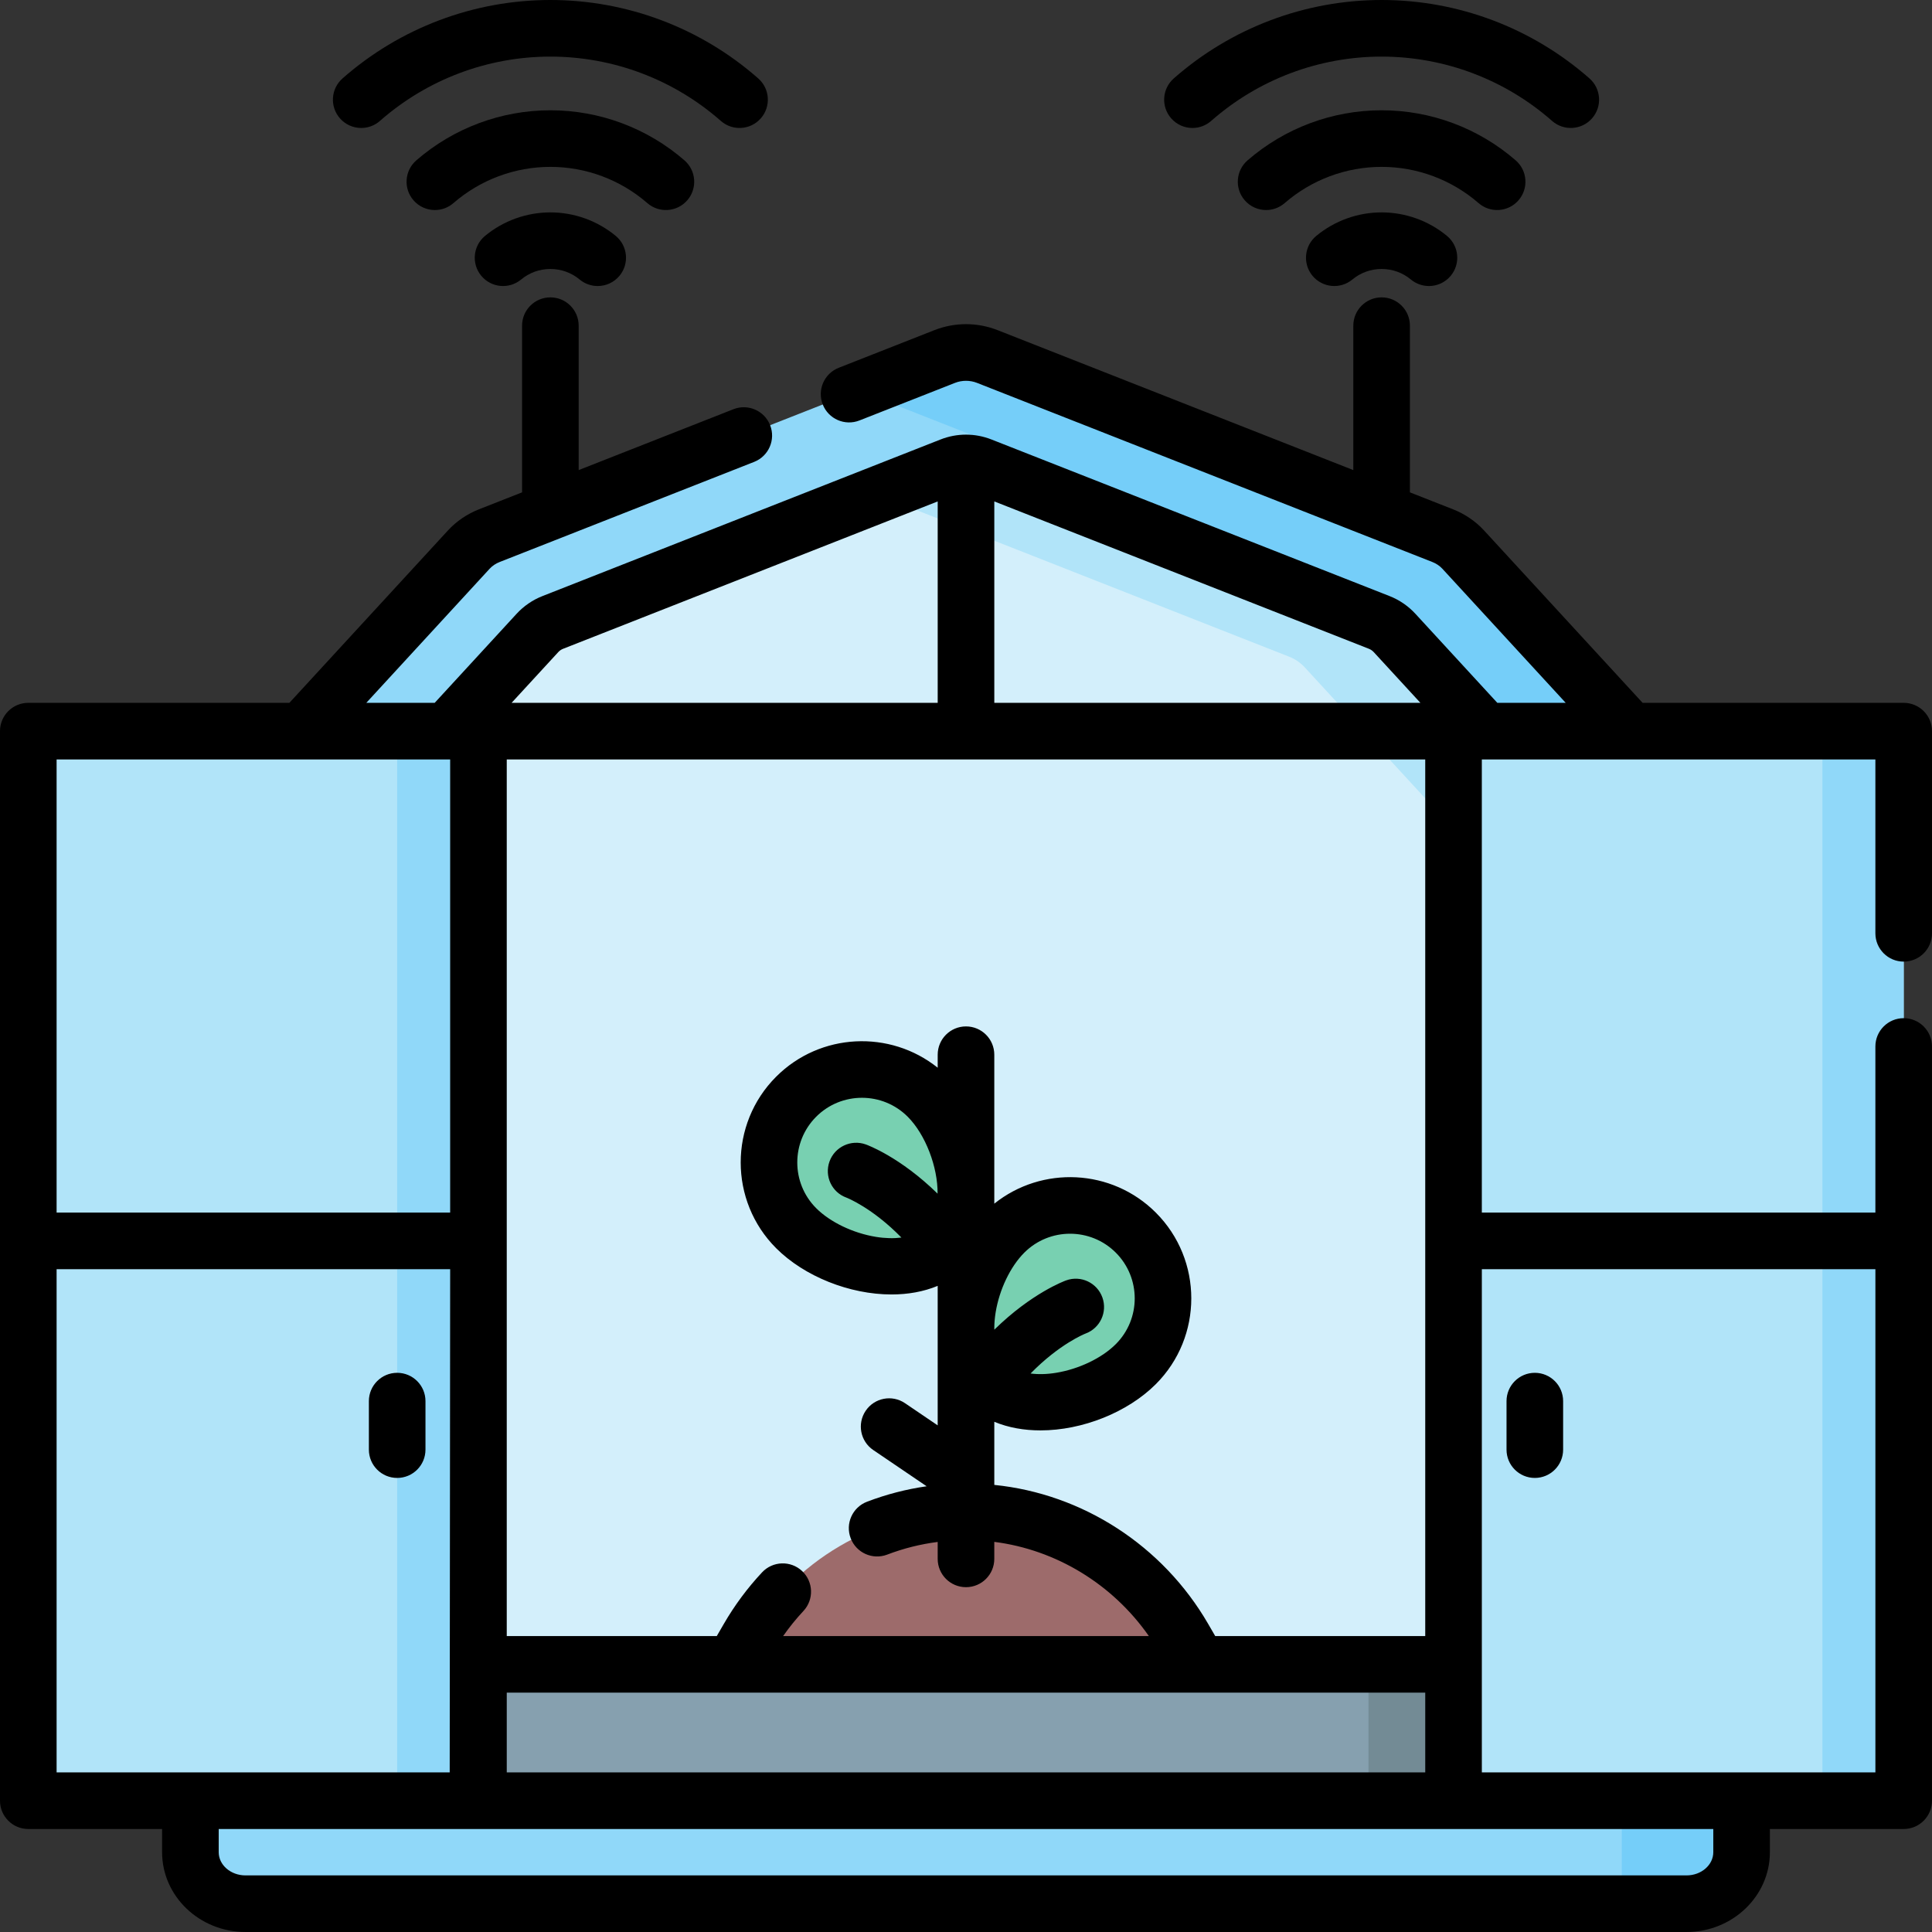
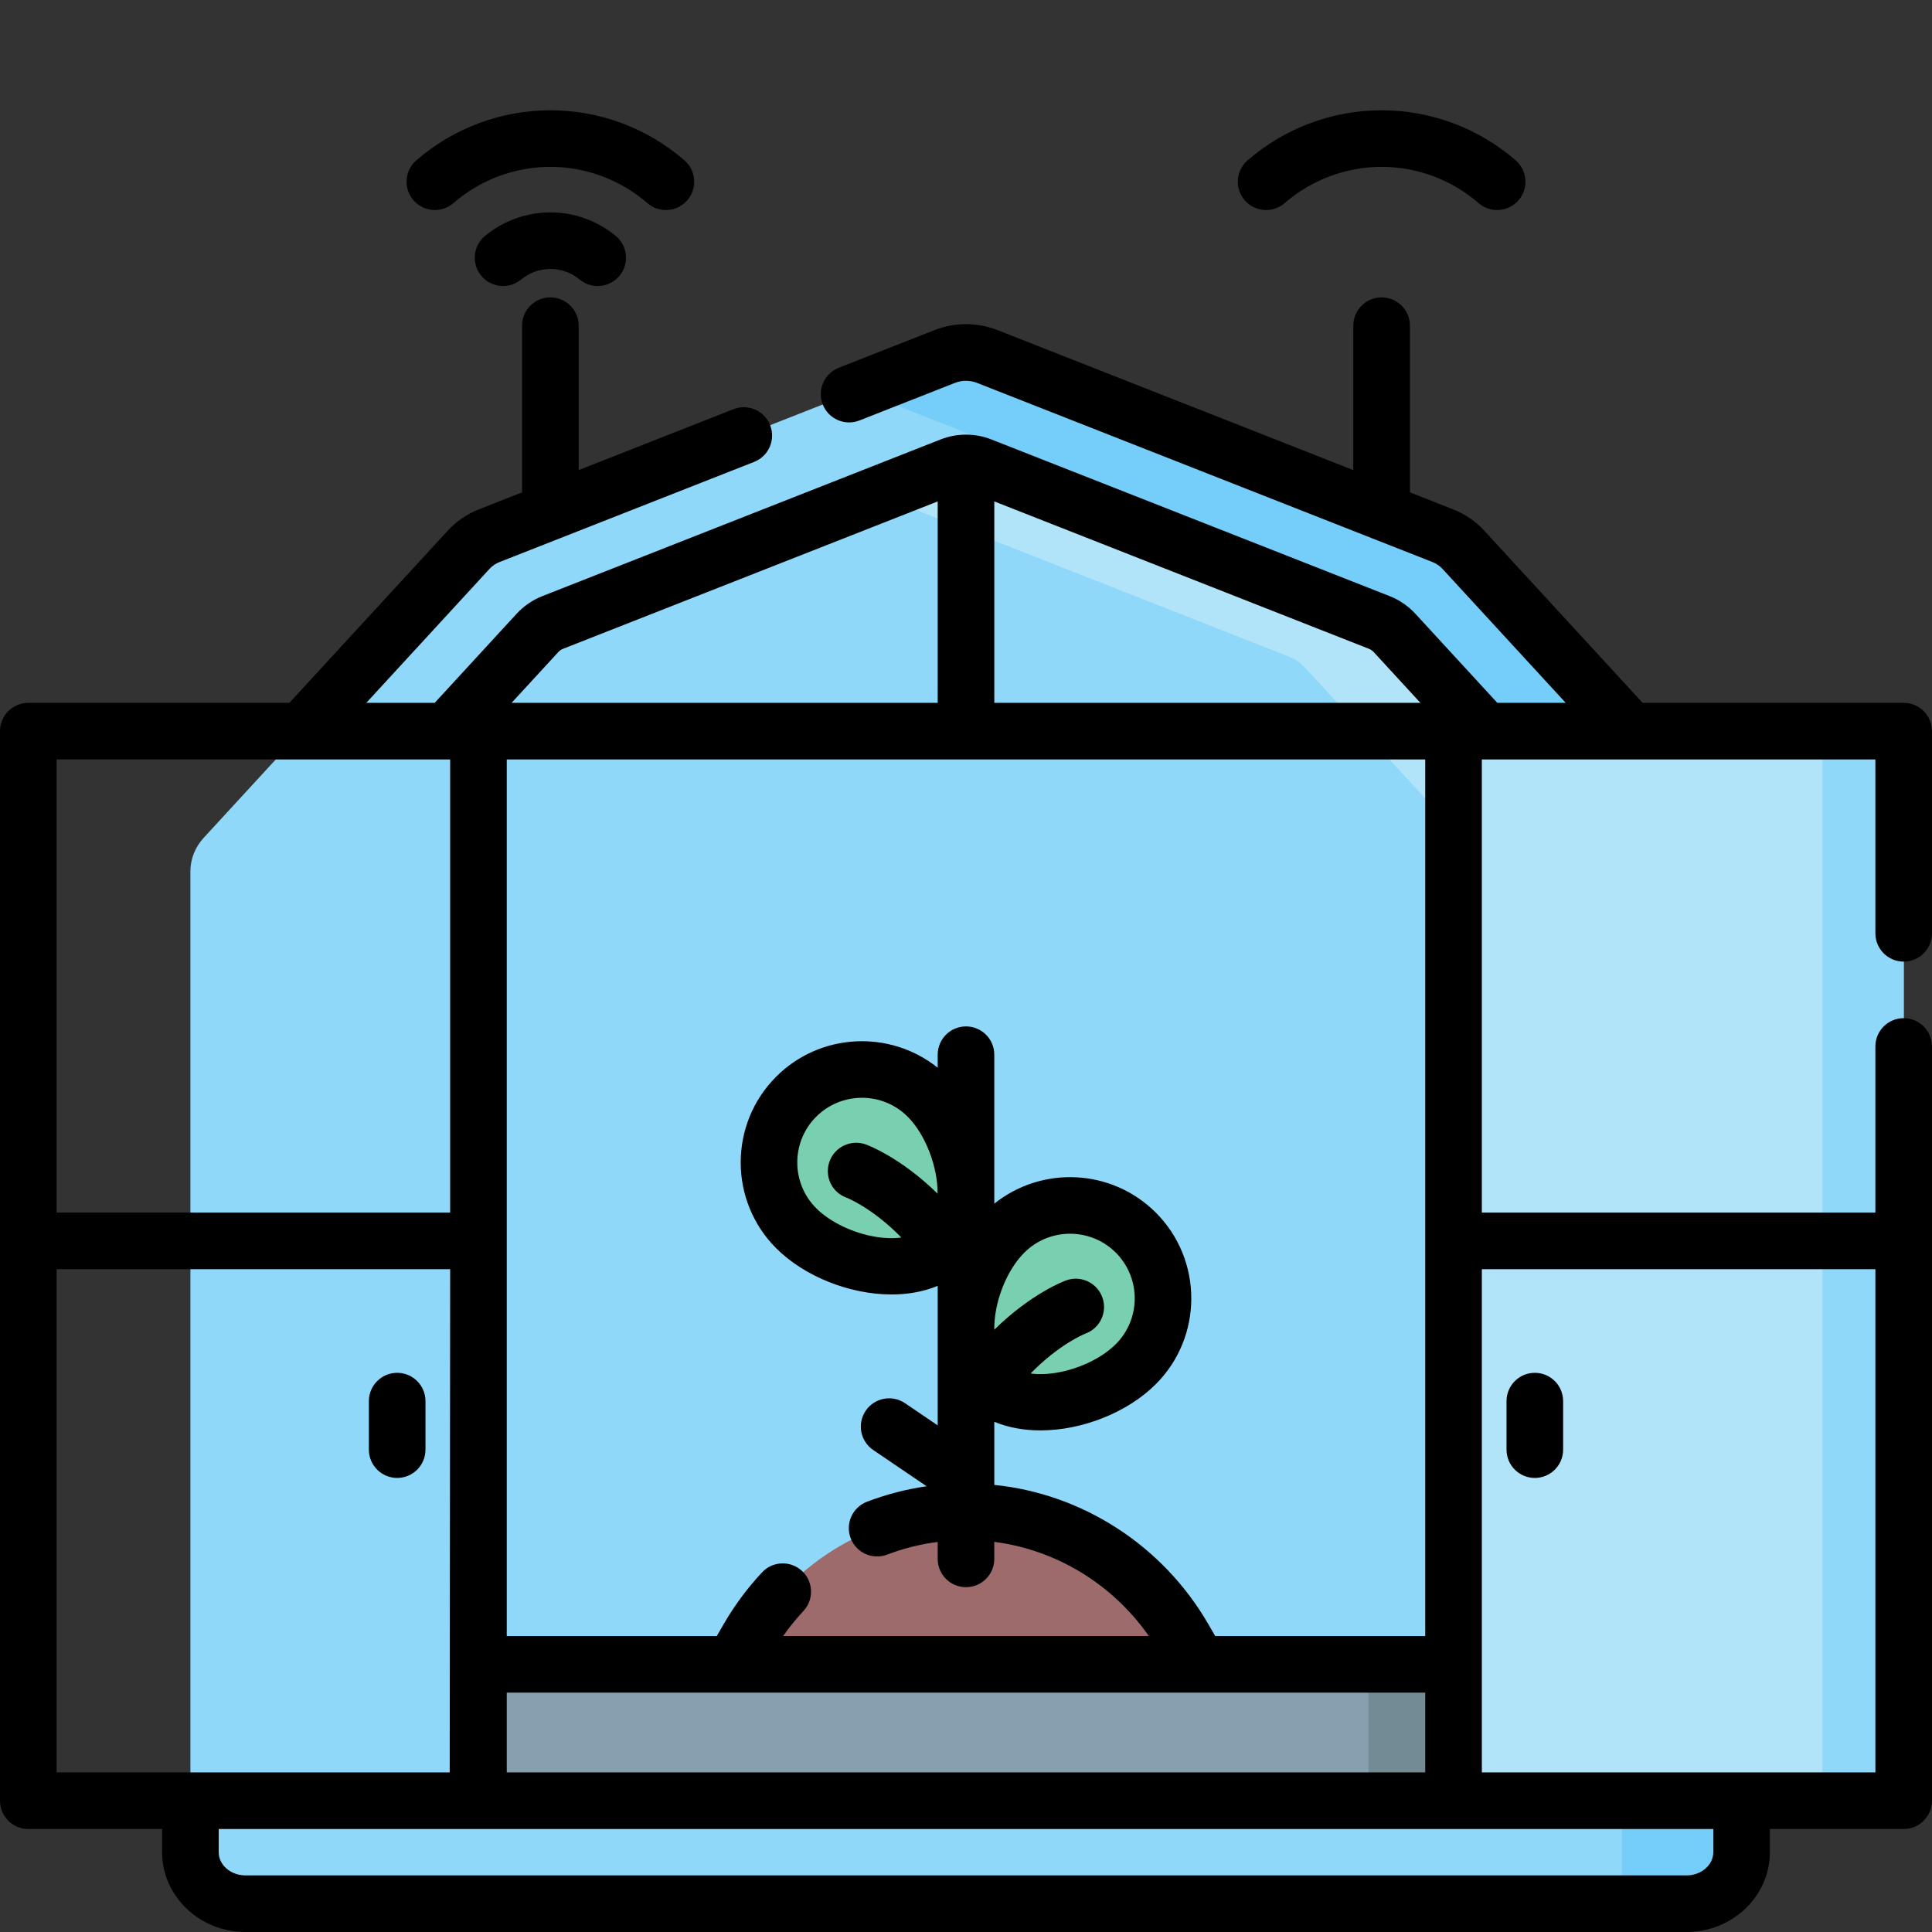
<svg xmlns="http://www.w3.org/2000/svg" id="Capa_1" height="512" viewBox="0 0 512 512" width="512">
  <rect x="0" y="0" width="512" height="512" fill="#333333" stroke="none" />
  <g>
    <path d="m461.541 490.852c0 7.537-6.536 13.648-14.598 13.648h-381.886c-8.062 0-14.598-6.111-14.598-13.648v-259.931c0-3.265 1.252-6.422 3.53-8.898l70.25-76.376c1.474-1.601 3.324-2.861 5.407-3.681l120.693-47.479c3.62-1.424 7.702-1.424 11.323 0l120.693 47.479c2.082.819 3.934 2.08 5.407 3.681l70.25 76.376c2.277 2.476 3.529 5.633 3.529 8.898z" fill="#90d8f9" />
    <path d="m461.541 230.921c0-3.265-1.252-6.422-3.529-8.898l-70.25-76.376c-1.473-1.601-3.325-2.861-5.407-3.681l-120.693-47.48c-3.621-1.424-7.702-1.424-11.323 0l-23.202 9.127c.944.178 1.874.444 2.775.798l120.693 47.479c2.082.819 3.934 2.08 5.407 3.681l70.25 76.376c2.277 2.476 3.529 5.633 3.529 8.898v259.931c0 1.292-.205 2.537-.564 3.722h17.717c8.062 0 14.598-6.111 14.598-13.648v-259.929z" fill="#75cef9" />
-     <path d="m79.655 472.376c0 2.667 2.162 4.829 4.829 4.829h343.034c2.667 0 4.829-2.162 4.829-4.829v-232.125c0-2.745-1.031-5.391-2.89-7.411l-59.885-65.107c-1.122-1.22-2.507-2.169-4.05-2.776l-105.513-41.508c-2.576-1.013-5.44-1.013-8.015 0l-105.514 41.507c-1.543.607-2.927 1.556-4.05 2.776l-59.886 65.107c-1.859 2.021-2.89 4.666-2.89 7.411v232.126z" fill="#d3effb" />
    <path d="m432.346 240.251c0-2.745-1.032-5.39-2.89-7.411l-59.885-65.107c-1.122-1.22-2.507-2.169-4.05-2.776l-105.513-41.508c-2.576-1.013-5.44-1.013-8.015 0l-21.589 8.493c1.935-.319 3.934-.123 5.785.606l105.513 41.508c1.543.607 2.927 1.556 4.05 2.776l59.885 65.107c1.858 2.021 2.89 4.666 2.89 7.411v227.856h18.99c2.667 0 4.829-2.162 4.829-4.829z" fill="#b1e4f9" />
    <g>
      <path d="m385.204 193.759h119.296v283.446h-119.296z" fill="#b1e4f9" transform="matrix(-1 0 0 -1 889.705 670.963)" />
      <path d="m482.959 193.759h21.541v283.446h-21.541z" fill="#90d8f9" />
    </g>
    <g>
-       <path d="m7.5 193.759h119.296v283.446h-119.296z" fill="#b1e4f9" />
      <path d="m105.256 193.759h21.541v283.446h-21.541z" fill="#90d8f9" />
    </g>
    <path d="m126.677 441.073h258.528v36.132h-258.528z" fill="#86a0af" />
    <path d="m362.668 441.072h22.536v36.132h-22.536z" fill="#738b95" />
    <g>
      <path d="m317.721 441.073h-123.441l4.036-6.967c11.848-20.451 33.582-33.338 57.216-33.455.282-.001.564-.002.846-.001 23.666.038 45.441 12.976 57.305 33.454z" fill="#9d6b6b" />
      <g fill="#78d0b1">
        <path d="m301.002 361.512c-9.625 9.625-30.174 14.569-39.799 4.945s-4.68-30.174 4.945-39.799 25.229-9.625 34.854 0 9.625 25.23 0 34.854z" />
        <path d="m210.998 325.488c9.625 9.625 30.174 14.569 39.799 4.945 9.625-9.625 4.68-30.174-4.945-39.799s-25.229-9.625-34.854 0c-9.624 9.625-9.624 25.23 0 34.854z" />
      </g>
    </g>
    <g>
      <path d="m406.745 391.668c4.143 0 7.5-3.357 7.5-7.5v-12.858c0-4.143-3.357-7.5-7.5-7.5s-7.5 3.357-7.5 7.5v12.858c0 4.143 3.358 7.5 7.5 7.5z" />
      <path d="m504.5 254.838c4.143 0 7.5-3.357 7.5-7.5v-53.579c0-4.143-3.357-7.5-7.5-7.5h-69.193l-42.026-45.691c-2.23-2.424-5.06-4.354-8.182-5.582l-11.456-4.507v-44.172c0-4.143-3.357-7.5-7.5-7.5s-7.5 3.357-7.5 7.5v38.271l-94.235-37.071c-5.421-2.132-11.392-2.134-16.814 0l-25.32 9.96c-3.855 1.517-5.751 5.87-4.234 9.725s5.87 5.75 9.726 4.234l25.319-9.96c1.853-.729 3.979-.729 5.833 0l120.692 47.479c1.021.401 1.932 1.017 2.632 1.778l32.685 35.536h-18.125l-21.709-23.602c-1.88-2.046-4.241-3.665-6.825-4.681l-105.513-41.506c-4.355-1.715-9.152-1.714-13.508-.001l-105.51 41.507c-2.587 1.017-4.948 2.636-6.827 4.68l-21.71 23.604h-18.126l32.685-35.535c.701-.763 1.611-1.378 2.634-1.779l67.466-26.541c3.855-1.517 5.751-5.87 4.234-9.725s-5.873-5.751-9.725-4.234l-41.011 16.133v-38.272c0-4.143-3.357-7.5-7.5-7.5s-7.5 3.357-7.5 7.5v44.172l-11.456 4.507c-3.122 1.229-5.951 3.158-8.183 5.583l-42.026 45.69h-69.192c-4.143 0-7.5 3.357-7.5 7.5v283.445c0 4.143 3.357 7.5 7.5 7.5h35.459v6.147c0 11.661 9.913 21.148 22.098 21.148h381.887c12.185 0 22.098-9.487 22.098-21.148v-6.147h35.458c4.143 0 7.5-3.357 7.5-7.5v-199.879c0-4.143-3.357-7.5-7.5-7.5s-7.5 3.357-7.5 7.5v44.018h-104.296v-120.084h104.296v46.079c0 4.142 3.357 7.5 7.5 7.5zm-140.449-82.028 12.371 13.449h-112.921v-53.377l99.276 39.054c.482.19.921.491 1.274.874zm-216.099-.002c.351-.381.79-.682 1.274-.872l99.274-39.054v53.377h-112.92zm229.752 275.764v21.132h-243.407v-21.132zm-258.407-247.313v120.084h-104.297v-120.084zm-104.297 135.084h104.297c-.009 9.696-.099 110.248-.12 133.361h-104.177zm439.041 154.509c0 3.391-3.184 6.148-7.098 6.148h-381.886c-3.914 0-7.098-2.758-7.098-6.148v-6.147h396.082zm42.959-154.509v133.361h-104.296v-133.361zm-119.296 97.229h-55.66l-1.871-3.229c-12.055-20.808-33.336-34.473-56.673-36.828 0-8.093 0-11.543 0-16.727 3.744 1.56 7.924 2.282 12.234 2.282 11.129 0 23.109-4.793 30.571-12.254 12.533-12.534 12.533-32.928 0-45.462-11.684-11.682-30.194-12.47-42.806-2.371v-39.473c0-4.143-3.357-7.5-7.5-7.5s-7.5 3.357-7.5 7.5v3.449c-12.612-10.1-31.121-9.312-42.806 2.373-12.532 12.533-12.532 32.927 0 45.46 7.463 7.462 19.442 12.255 30.572 12.255 4.31 0 8.49-.722 12.233-2.282v36.973l-8.656-5.875c-3.427-2.326-8.091-1.435-10.417 1.993-2.327 3.427-1.435 8.091 1.993 10.417l14.153 9.606c-5.378.766-10.663 2.133-15.798 4.093-3.869 1.478-5.809 5.812-4.331 9.683 1.478 3.869 5.808 5.809 9.683 4.331 4.343-1.659 8.822-2.773 13.374-3.356v4.49c0 4.143 3.357 7.5 7.5 7.5s7.5-3.357 7.5-7.5v-4.509c16.361 2.088 31.329 11.176 40.96 24.962h-96.919c1.633-2.337 3.43-4.557 5.373-6.635 2.829-3.025 2.671-7.771-.354-10.601s-7.771-2.67-10.601.354c-3.875 4.143-7.284 8.736-10.133 13.654l-1.869 3.227h-55.66v-232.313h243.407v232.313zm-85.56-89.73c-1.396-3.9-5.691-5.934-9.589-4.532-.463.165-9.156 3.37-19.042 13.064-.002-.104-.013-.2-.013-.305v-.205c.009-1.295.124-2.663.358-4.093.993-6.061 3.903-12.119 7.593-15.809 3.344-3.343 7.733-5.014 12.124-5.014s8.781 1.672 12.123 5.014c6.686 6.685 6.686 17.562 0 24.247-3.689 3.69-9.747 6.6-15.809 7.593-2.469.406-4.748.449-6.776.188 7.659-7.833 14.308-10.483 14.552-10.579 3.865-1.416 5.869-5.687 4.479-9.569zm-43.675-27.51c-9.877-9.681-18.56-12.881-19.022-13.046-3.899-1.396-8.223.62-9.62 4.521-1.396 3.899.602 8.182 4.501 9.579.084.031 6.803 2.648 14.557 10.579-2.027.26-4.305.218-6.775-.186-6.061-.993-12.119-3.903-15.809-7.594-6.685-6.685-6.685-17.562 0-24.246 3.343-3.344 7.732-5.015 12.124-5.015 4.39 0 8.781 1.672 12.123 5.014 4.728 4.727 7.996 13.356 7.921 20.394z" />
      <path d="m105.256 363.81c-4.143 0-7.5 3.357-7.5 7.5v12.858c0 4.143 3.357 7.5 7.5 7.5s7.5-3.357 7.5-7.5v-12.858c0-4.143-3.358-7.5-7.5-7.5z" />
      <path d="m402.421 53.079c2.715-3.129 2.381-7.865-.747-10.581-9.861-8.56-22.479-13.274-35.53-13.274-13.05 0-25.668 4.714-35.53 13.274-3.128 2.715-3.463 7.452-.748 10.58 1.483 1.709 3.569 2.584 5.667 2.584 1.743 0 3.494-.604 4.913-1.836 7.135-6.192 16.261-9.603 25.698-9.603s18.563 3.41 25.696 9.603c3.128 2.715 7.864 2.38 10.581-.747z" />
-       <path d="m316.017 33.915c1.759 0 3.525-.615 4.95-1.868 12.499-10.993 28.543-17.047 45.177-17.047 16.633 0 32.677 6.054 45.176 17.046 3.11 2.734 7.849 2.431 10.585-.679 2.735-3.11 2.432-7.85-.679-10.585-15.24-13.401-34.802-20.782-55.082-20.782-20.282 0-39.844 7.381-55.083 20.783-3.11 2.735-3.414 7.475-.679 10.585 1.482 1.686 3.554 2.547 5.635 2.547z" />
-       <path d="m366.144 56.284c-6.313 0-12.467 2.216-17.326 6.24-3.189 2.643-3.634 7.37-.992 10.561 2.643 3.19 7.37 3.631 10.561.992 2.206-1.827 4.889-2.793 7.758-2.793s5.552.966 7.758 2.793c1.399 1.159 3.095 1.724 4.78 1.724 2.156 0 4.297-.926 5.78-2.716 2.642-3.19 2.197-7.918-.992-10.561-4.861-4.024-11.014-6.24-17.327-6.24z" />
      <path d="m182.136 53.079c2.715-3.129 2.381-7.865-.747-10.581-9.861-8.56-22.48-13.274-35.531-13.274s-25.668 4.715-35.53 13.274c-3.128 2.716-3.462 7.452-.747 10.58 1.483 1.709 3.569 2.584 5.667 2.584 1.743 0 3.494-.604 4.913-1.836 7.134-6.192 16.26-9.603 25.697-9.603 9.438 0 18.564 3.41 25.697 9.603 3.128 2.715 7.864 2.38 10.581-.747z" />
-       <path d="m95.73 33.915c1.759 0 3.525-.615 4.95-1.868 12.5-10.993 28.544-17.047 45.177-17.047s32.678 6.054 45.177 17.046c3.11 2.734 7.85 2.431 10.585-.679s2.432-7.85-.679-10.585c-15.239-13.401-34.801-20.782-55.083-20.782s-39.844 7.381-55.083 20.783c-3.11 2.735-3.414 7.475-.679 10.585 1.483 1.686 3.554 2.547 5.635 2.547z" />
      <path d="m145.857 56.284c-6.313 0-12.467 2.216-17.326 6.24-3.189 2.643-3.634 7.37-.992 10.561s7.37 3.631 10.561.992c2.206-1.827 4.889-2.793 7.758-2.793s5.552.966 7.758 2.793c1.399 1.159 3.095 1.724 4.78 1.724 2.156 0 4.297-.926 5.78-2.716 2.642-3.19 2.197-7.918-.992-10.561-4.86-4.024-11.013-6.24-17.327-6.24z" />
    </g>
  </g>
</svg>